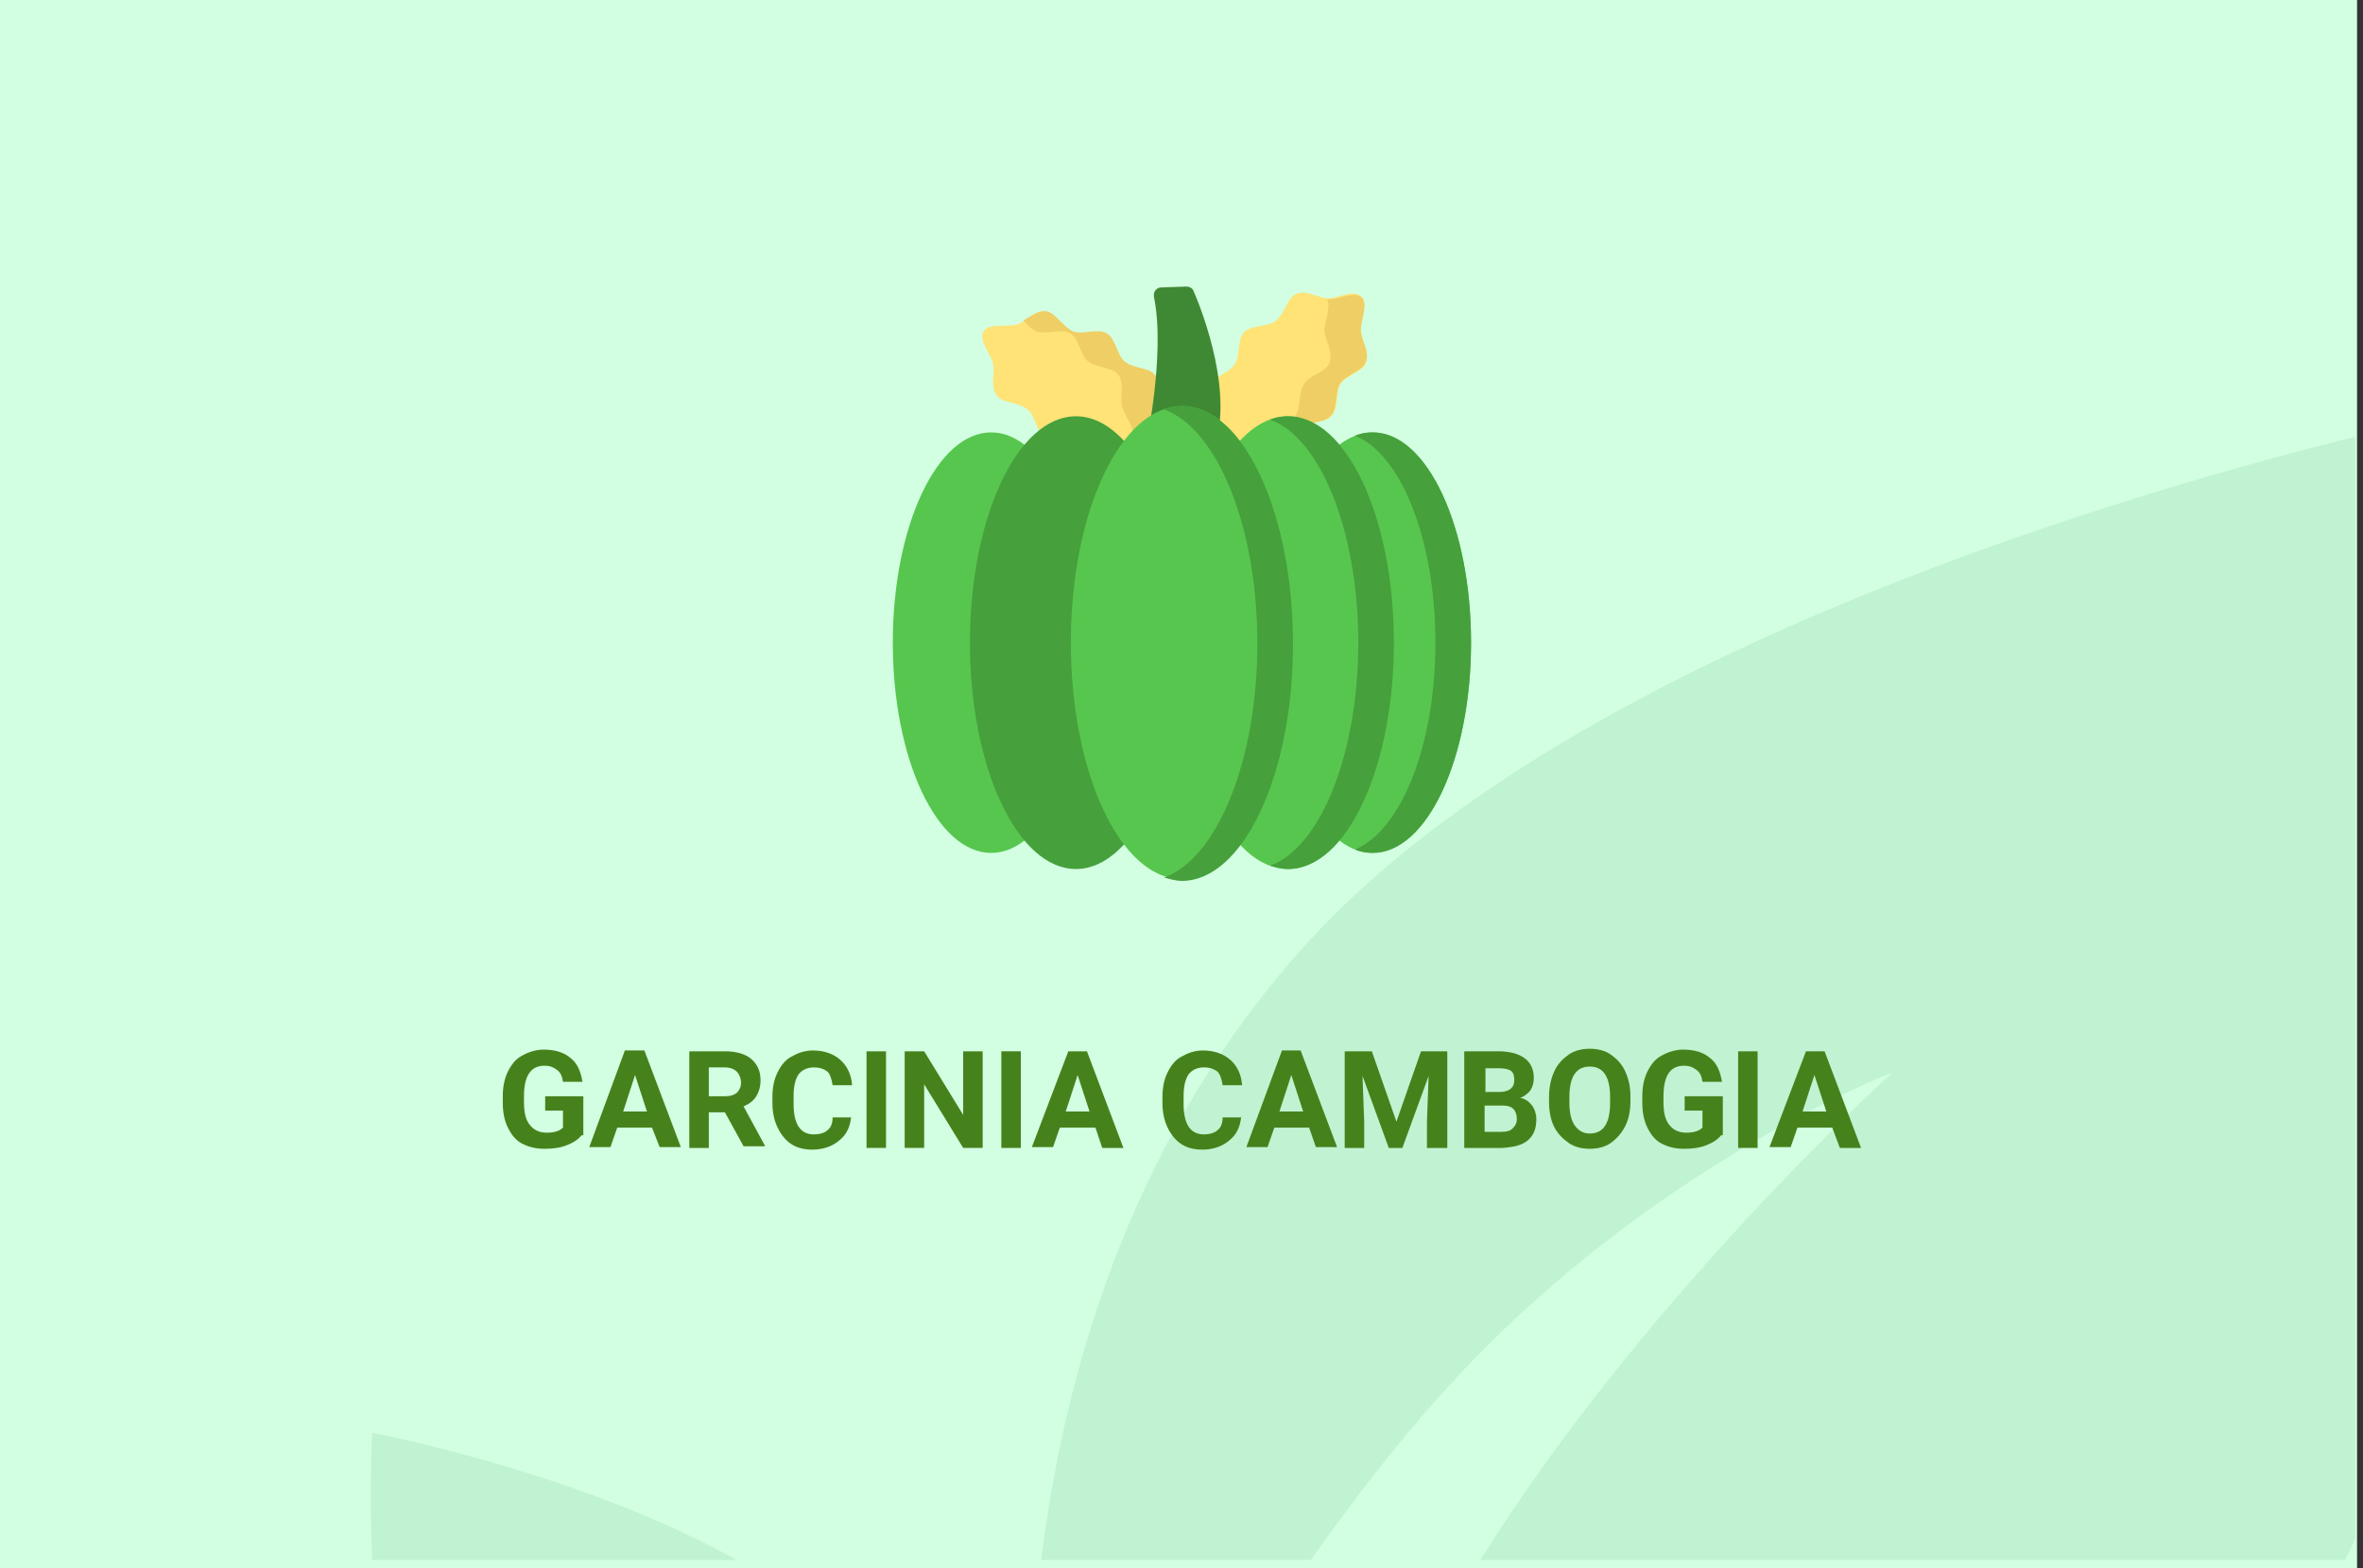
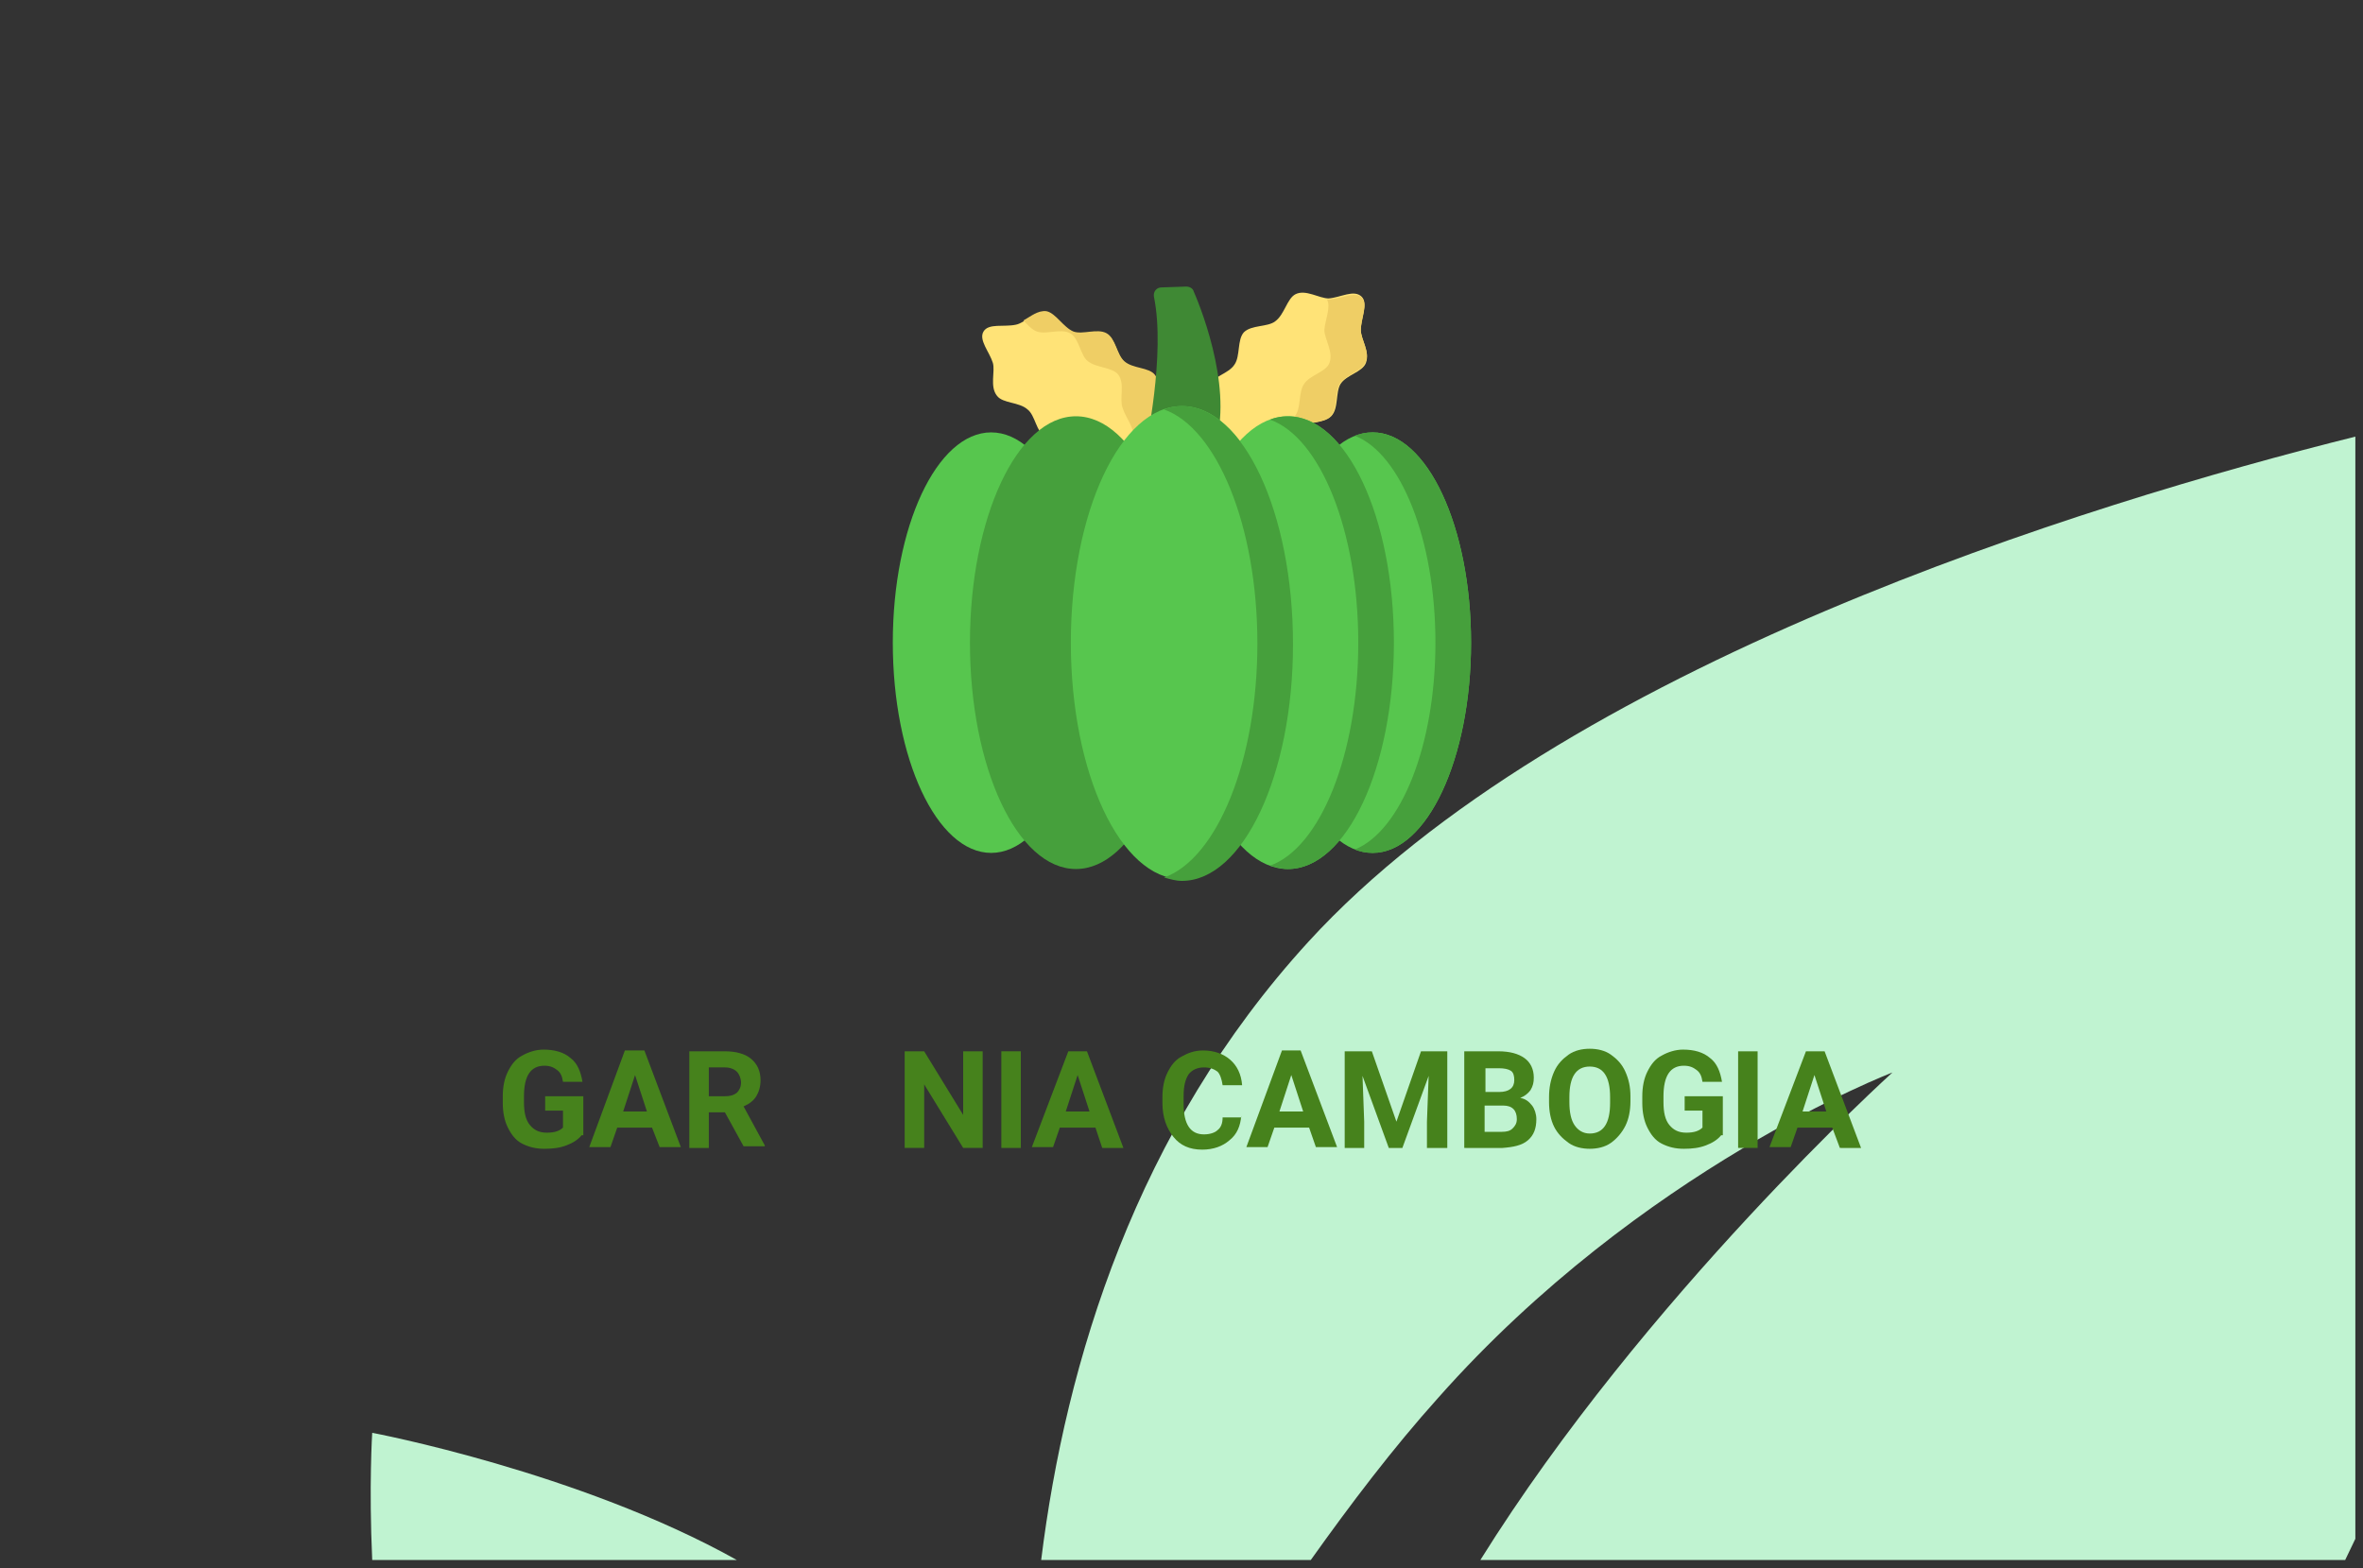
<svg xmlns="http://www.w3.org/2000/svg" version="1.1" id="Слой_1" x="0px" y="0px" width="278.7px" height="185px" viewBox="0 0 278.7 185" enable-background="new 0 0 278.7 185" xml:space="preserve">
  <rect x="0" y="0" width="278.7" height="185" fill="#333333" stroke="none" />
  <g id="Rectangle_756_1_" enable-background="new    ">
    <g id="Rectangle_756">
      <g>
-         <rect fill="#D2FFE1" width="278" height="185" />
-       </g>
+         </g>
    </g>
  </g>
  <g id="Rectangle_757_copy_1_" enable-background="new    ">
    <g id="Rectangle_757_copy">
      <g>
        <path fill="#C0F3D1" d="M43.9,184h43c-18.6-10.4-43-15-43-15S43.5,175.2,43.9,184z M154.299,111.1     C134,133.3,125.7,160.6,122.8,184h31.8c4.699-6.6,9.699-13.2,15-19.1c24-27.101,53.6-38.4,53.6-38.4S194,152.9,174.6,184h102     c0.4-0.8,0.8-1.7,1.199-2.5v-130C246.1,59.4,184.1,78.5,154.299,111.1z" />
      </g>
    </g>
  </g>
  <g>
    <path fill="#46821C" d="M68.6,133.9c-0.4,0.5-1,0.899-1.8,1.199c-0.8,0.301-1.6,0.4-2.6,0.4s-1.8-0.2-2.6-0.6   c-0.8-0.4-1.3-1.101-1.7-1.9s-0.6-1.8-0.6-2.9v-0.8c0-1.1,0.2-2.1,0.6-2.899c0.4-0.801,0.9-1.5,1.7-1.9c0.7-0.4,1.6-0.7,2.5-0.7   c1.3,0,2.4,0.3,3.2,1c0.8,0.601,1.2,1.601,1.4,2.8h-2.3c-0.1-0.699-0.3-1.1-0.7-1.399c-0.4-0.3-0.8-0.5-1.5-0.5   c-0.8,0-1.4,0.3-1.8,0.899c-0.4,0.601-0.6,1.5-0.6,2.7v0.7c0,1.2,0.2,2.1,0.7,2.7c0.5,0.6,1.1,0.899,2,0.899s1.5-0.199,1.9-0.6v-2   h-2.1v-1.7h4.5v4.601H68.6z" />
    <path fill="#46821C" d="M76.9,133h-4.1l-0.8,2.3h-2.5l4.2-11.399H76l4.3,11.399h-2.5L76.9,133z M73.5,131.1h2.8l-1.4-4.3   L73.5,131.1z" />
    <path fill="#46821C" d="M85.5,131.2h-1.9v4.2h-2.3V124h4.2c1.3,0,2.4,0.3,3.1,0.9c0.7,0.6,1.1,1.399,1.1,2.5   c0,0.8-0.2,1.399-0.5,1.899c-0.3,0.5-0.8,0.9-1.5,1.2l2.5,4.6v0.101h-2.5L85.5,131.2z M83.6,129.3h1.9c0.6,0,1-0.1,1.4-0.399   c0.3-0.301,0.5-0.7,0.5-1.2s-0.2-1-0.5-1.3c-0.3-0.301-0.8-0.5-1.4-0.5h-1.9V129.3z" />
-     <path fill="#46821C" d="M100.4,131.6c-0.1,1.2-0.5,2.2-1.4,2.9c-0.8,0.7-1.9,1.1-3.2,1.1c-1.5,0-2.6-0.5-3.4-1.5   c-0.8-1-1.3-2.3-1.3-4V129.4c0-1.101,0.2-2.101,0.6-2.9c0.4-0.8,0.9-1.5,1.7-1.9c0.7-0.399,1.5-0.699,2.5-0.699   c1.3,0,2.4,0.399,3.2,1.1c0.8,0.7,1.3,1.7,1.4,3h-2.3c-0.1-0.7-0.3-1.3-0.6-1.6c-0.4-0.301-0.9-0.5-1.6-0.5c-0.8,0-1.4,0.3-1.8,0.8   c-0.4,0.6-0.6,1.399-0.6,2.6v0.9c0,1.2,0.2,2.1,0.6,2.7c0.4,0.6,1,0.899,1.8,0.899c0.7,0,1.3-0.2,1.6-0.5c0.4-0.3,0.6-0.8,0.6-1.5   h2.2V131.6z" />
-     <path fill="#46821C" d="M104.5,135.4h-2.3V124h2.3V135.4z" />
    <path fill="#46821C" d="M115.9,135.4h-2.3l-4.6-7.5v7.5h-2.3V124h2.3l4.6,7.5V124h2.3V135.4z" />
    <path fill="#46821C" d="M120.4,135.4h-2.3V124h2.3V135.4z" />
    <path fill="#46821C" d="M129.2,133H125l-0.8,2.3h-2.5L126,124h2.2l4.3,11.4H130L129.2,133z M125.7,131.1h2.8l-1.4-4.3L125.7,131.1z   " />
    <path fill="#46821C" d="M146.4,131.6c-0.101,1.2-0.5,2.2-1.399,2.9c-0.801,0.7-1.9,1.1-3.201,1.1c-1.5,0-2.599-0.5-3.399-1.5   c-0.8-1-1.3-2.3-1.3-4V129.4c0-1.101,0.2-2.101,0.6-2.9c0.4-0.8,0.9-1.5,1.7-1.9c0.7-0.399,1.5-0.699,2.5-0.699   c1.3,0,2.399,0.399,3.2,1.1c0.8,0.7,1.3,1.7,1.4,3H144.2c-0.1-0.7-0.3-1.3-0.6-1.6c-0.4-0.301-0.9-0.5-1.6-0.5   c-0.801,0-1.4,0.3-1.801,0.8c-0.4,0.6-0.6,1.399-0.6,2.6v0.9c0,1.2,0.2,2.1,0.6,2.7c0.4,0.6,1,0.899,1.801,0.899   c0.699,0,1.299-0.2,1.6-0.5c0.4-0.3,0.6-0.8,0.6-1.5h2.2V131.6z" />
    <path fill="#46821C" d="M154.4,133h-4.101l-0.799,2.3H147L151.2,123.9h2.2l4.3,11.399h-2.5L154.4,133z M150.9,131.1h2.8l-1.4-4.3   L150.9,131.1z" />
    <path fill="#46821C" d="M161.799,124l2.9,8.3l2.9-8.3h3.1v11.4h-2.4V132.3l0.201-5.399l-3.101,8.5h-1.601l-3.1-8.5l0.2,5.399v3.101   h-2.3V124H161.799z" />
    <path fill="#46821C" d="M172.7,135.4V124h4c1.4,0,2.4,0.3,3.1,0.8c0.701,0.5,1.101,1.3,1.101,2.3c0,0.601-0.101,1-0.399,1.5   c-0.301,0.4-0.701,0.7-1.201,0.9c0.601,0.1,1,0.4,1.4,0.9c0.301,0.399,0.5,1,0.5,1.6c0,1.1-0.3,1.9-1,2.5   c-0.699,0.6-1.699,0.8-3,0.9H172.7z M175.1,128.8h1.699c1.201,0,1.801-0.5,1.801-1.399c0-0.5-0.1-0.9-0.4-1.101   c-0.3-0.2-0.8-0.3-1.4-0.3h-1.6v2.8H175.1z M175.1,130.4v3.1h2c0.6,0,1-0.1,1.3-0.4c0.3-0.3,0.5-0.6,0.5-1.1c0-1-0.5-1.6-1.601-1.6   H175.1z" />
    <path fill="#46821C" d="M192.299,129.9c0,1.1-0.199,2.1-0.6,2.899s-1,1.5-1.699,2c-0.701,0.5-1.601,0.7-2.5,0.7   c-0.9,0-1.801-0.2-2.5-0.7c-0.701-0.5-1.301-1.1-1.701-1.899c-0.399-0.801-0.6-1.801-0.6-2.9v-0.6c0-1.101,0.2-2.101,0.6-3   c0.4-0.9,1-1.5,1.701-2c0.699-0.5,1.6-0.7,2.5-0.7c0.899,0,1.799,0.2,2.5,0.7c0.699,0.5,1.299,1.1,1.699,2   c0.4,0.899,0.6,1.8,0.6,2.899V129.9z M189.9,129.4c0-1.2-0.2-2.101-0.601-2.7c-0.399-0.601-1-0.9-1.799-0.9   c-0.801,0-1.4,0.3-1.801,0.9c-0.4,0.6-0.6,1.5-0.6,2.7v0.6c0,1.2,0.199,2.1,0.6,2.7c0.4,0.6,1,1,1.801,1   c0.799,0,1.399-0.3,1.799-0.9c0.4-0.6,0.601-1.5,0.601-2.7V129.4z" />
    <path fill="#46821C" d="M203,133.9c-0.4,0.5-1,0.899-1.801,1.199c-0.8,0.301-1.6,0.4-2.6,0.4s-1.801-0.2-2.6-0.6   c-0.801-0.4-1.301-1.101-1.701-1.9c-0.399-0.8-0.6-1.8-0.6-2.9v-0.8c0-1.1,0.2-2.1,0.6-2.899c0.4-0.801,0.9-1.5,1.701-1.9   c0.699-0.4,1.6-0.7,2.5-0.7c1.299,0,2.399,0.3,3.199,1c0.801,0.601,1.2,1.601,1.4,2.8h-2.301c-0.1-0.699-0.299-1.1-0.699-1.399   s-0.801-0.5-1.5-0.5c-0.801,0-1.4,0.3-1.801,0.899c-0.399,0.601-0.6,1.5-0.6,2.7v0.7c0,1.2,0.2,2.1,0.7,2.7   c0.5,0.6,1.101,0.899,2,0.899s1.5-0.199,1.899-0.6v-2h-2.1v-1.7h4.5v4.601H203z" />
    <path fill="#46821C" d="M207.4,135.4H205V124h2.299v11.4H207.4z" />
    <path fill="#46821C" d="M216.1,133H212l-0.801,2.3h-2.5L213,124h2.199l4.301,11.4H217L216.1,133z M212.6,131.1h2.8L214,126.8   L212.6,131.1z" />
  </g>
  <g>
    <g>
      <g>
        <path fill="#FFE377" d="M123.3,51.6c1.1,0.6,2.8-0.2,3.9,0.2c1.2,0.5,2.1,2.2,3.2,2.4c1.3,0.2,2.5-1.3,3.6-1.5     c1.4-0.3,3.2,0.2,3.8-0.8c0.6-1-0.7-2.4-1.1-3.7c-0.3-1,0.4-2.8-0.5-3.9c-0.7-0.9-2.6-0.7-3.6-1.6c-0.9-0.8-1-2.7-2.1-3.3     s-2.8,0.2-3.9-0.2c-1.2-0.5-2.1-2.2-3.2-2.4c-1.3-0.2-2.5,1.3-3.6,1.5c-1.4,0.3-3.2-0.2-3.8,0.8s0.7,2.4,1.1,3.7     c0.3,1-0.4,2.8,0.5,3.9c0.7,0.9,2.6,0.7,3.6,1.6C122.1,49,122.2,50.9,123.3,51.6z" />
      </g>
    </g>
    <g>
      <g>
        <path fill="#FFE377" d="M157,49.1c-0.9,0.9-2.801,0.6-3.701,1.3c-1.1,0.8-1.399,2.7-2.399,3.2c-1.2,0.6-2.8-0.5-3.899-0.5     c-1.4,0.1-3,1.1-3.9,0.2c-0.9-0.9,0.1-2.5,0.1-3.9c0-1.1-1.1-2.6-0.6-3.9c0.4-1.1,2.3-1.4,3-2.5c0.699-1,0.3-2.9,1.1-3.8     c0.9-0.9,2.801-0.6,3.7-1.3c1.101-0.8,1.399-2.7,2.399-3.2c1.201-0.6,2.801,0.5,3.9,0.5c1.4-0.1,3-1.1,3.9-0.2     c0.8,0.8-0.1,2.5-0.1,3.9c0,1.1,1.1,2.6,0.6,3.9c-0.4,1.1-2.301,1.4-3,2.5C157.5,46.3,157.9,48.2,157,49.1z" />
      </g>
    </g>
    <g>
      <g>
        <path fill="#EFCE65" d="M136.7,48.1c-0.3-1,0.4-2.8-0.5-3.9c-0.7-0.9-2.6-0.7-3.6-1.6c-0.9-0.8-1-2.7-2.1-3.3     c-1.1-0.6-2.8,0.2-3.9-0.2c-1.2-0.5-2.1-2.2-3.2-2.4c-1-0.1-1.8,0.6-2.7,1.1c0.5,0.5,1,1.1,1.6,1.3c1.1,0.4,2.8-0.4,3.9,0.2     c1.1,0.6,1.2,2.6,2.1,3.3c1,0.8,2.9,0.7,3.6,1.6c0.8,1.1,0.1,2.8,0.5,3.9c0.4,1.3,1.7,2.7,1.1,3.7s-2.4,0.5-3.8,0.8     c-0.3,0.1-0.6,0.2-0.9,0.4c0.5,0.5,1,1,1.6,1.1c1.3,0.2,2.5-1.3,3.6-1.5c1.4-0.3,3.2,0.2,3.8-0.8     C138.4,50.8,137.1,49.4,136.7,48.1L136.7,48.1z" />
      </g>
    </g>
    <g>
      <g>
        <path fill="#EFCE65" d="M160.5,39c0-1.4,0.899-3.1,0.1-3.9c-0.801-0.8-2.5,0.2-3.9,0.2c-0.1,0-0.1,0-0.199,0     c0.5,0.9-0.201,2.4-0.301,3.6c0,1.1,1.1,2.6,0.6,3.9c-0.399,1.1-2.299,1.4-3,2.5c-0.699,1-0.299,2.9-1.1,3.8     c-0.9,0.9-2.8,0.6-3.699,1.3c-0.801,0.6-1.201,1.9-1.801,2.7c1.1,0.1,2.5,1,3.6,0.5c1-0.5,1.301-2.4,2.4-3.2     c0.9-0.7,2.801-0.4,3.7-1.3s0.5-2.8,1.101-3.8c0.699-1.1,2.6-1.5,3-2.5C161.7,41.6,160.5,40.1,160.5,39L160.5,39z" />
      </g>
    </g>
    <g>
      <g>
        <path fill="#3F8934" d="M135.1,52.8c0,0,2.4-11,1-17.8c-0.1-0.6,0.3-1.1,0.9-1.1l2.9-0.1c0.399,0,0.8,0.2,0.899,0.6     c1.101,2.5,4.9,12.5,2.201,18.9L135.1,52.8z" />
      </g>
    </g>
    <g>
      <g>
        <ellipse fill="#57C64E" cx="161.9" cy="75.8" rx="11.601" ry="24.8" />
      </g>
    </g>
    <g>
      <g>
        <path fill="#46A03C" d="M161.9,51c-0.7,0-1.399,0.1-2.101,0.4c5.4,2.1,9.5,12.2,9.5,24.4c0,12.2-4.1,22.2-9.5,24.4     c0.701,0.3,1.4,0.399,2.101,0.399c6.399,0,11.601-11.1,11.601-24.8C173.5,62.1,168.299,51,161.9,51L161.9,51z" />
      </g>
    </g>
    <g>
      <g>
        <ellipse fill="#57C64E" cx="151.9" cy="75.8" rx="12.5" ry="26.7" />
      </g>
    </g>
    <g>
      <g>
        <path fill="#46A03C" d="M151.9,49.1c-0.7,0-1.399,0.1-2.101,0.4c5.9,2.1,10.4,13.1,10.4,26.3c0,13.2-4.5,24.2-10.4,26.3     c0.701,0.2,1.4,0.4,2.101,0.4c6.899,0,12.5-11.9,12.5-26.7C164.4,61,158.799,49.1,151.9,49.1z" />
      </g>
    </g>
    <g>
      <g>
        <ellipse fill="#57C64E" cx="116.9" cy="75.8" rx="11.6" ry="24.8" />
      </g>
    </g>
    <g>
      <g>
        <ellipse fill="#46A03C" cx="126.9" cy="75.8" rx="12.5" ry="26.7" />
      </g>
    </g>
    <g>
      <g>
        <ellipse fill="#57C64E" cx="139.4" cy="75.8" rx="13.101" ry="27.9" />
      </g>
    </g>
    <g>
      <g>
        <path fill="#46A03C" d="M139.4,47.9c-0.7,0-1.4,0.1-2.1,0.4c6.201,2.2,11,13.7,11,27.6s-4.799,25.4-11,27.6     c0.7,0.2,1.4,0.4,2.1,0.4c7.2,0,13.101-12.5,13.101-27.9C152.5,60.4,146.6,47.9,139.4,47.9L139.4,47.9z" />
      </g>
    </g>
  </g>
</svg>